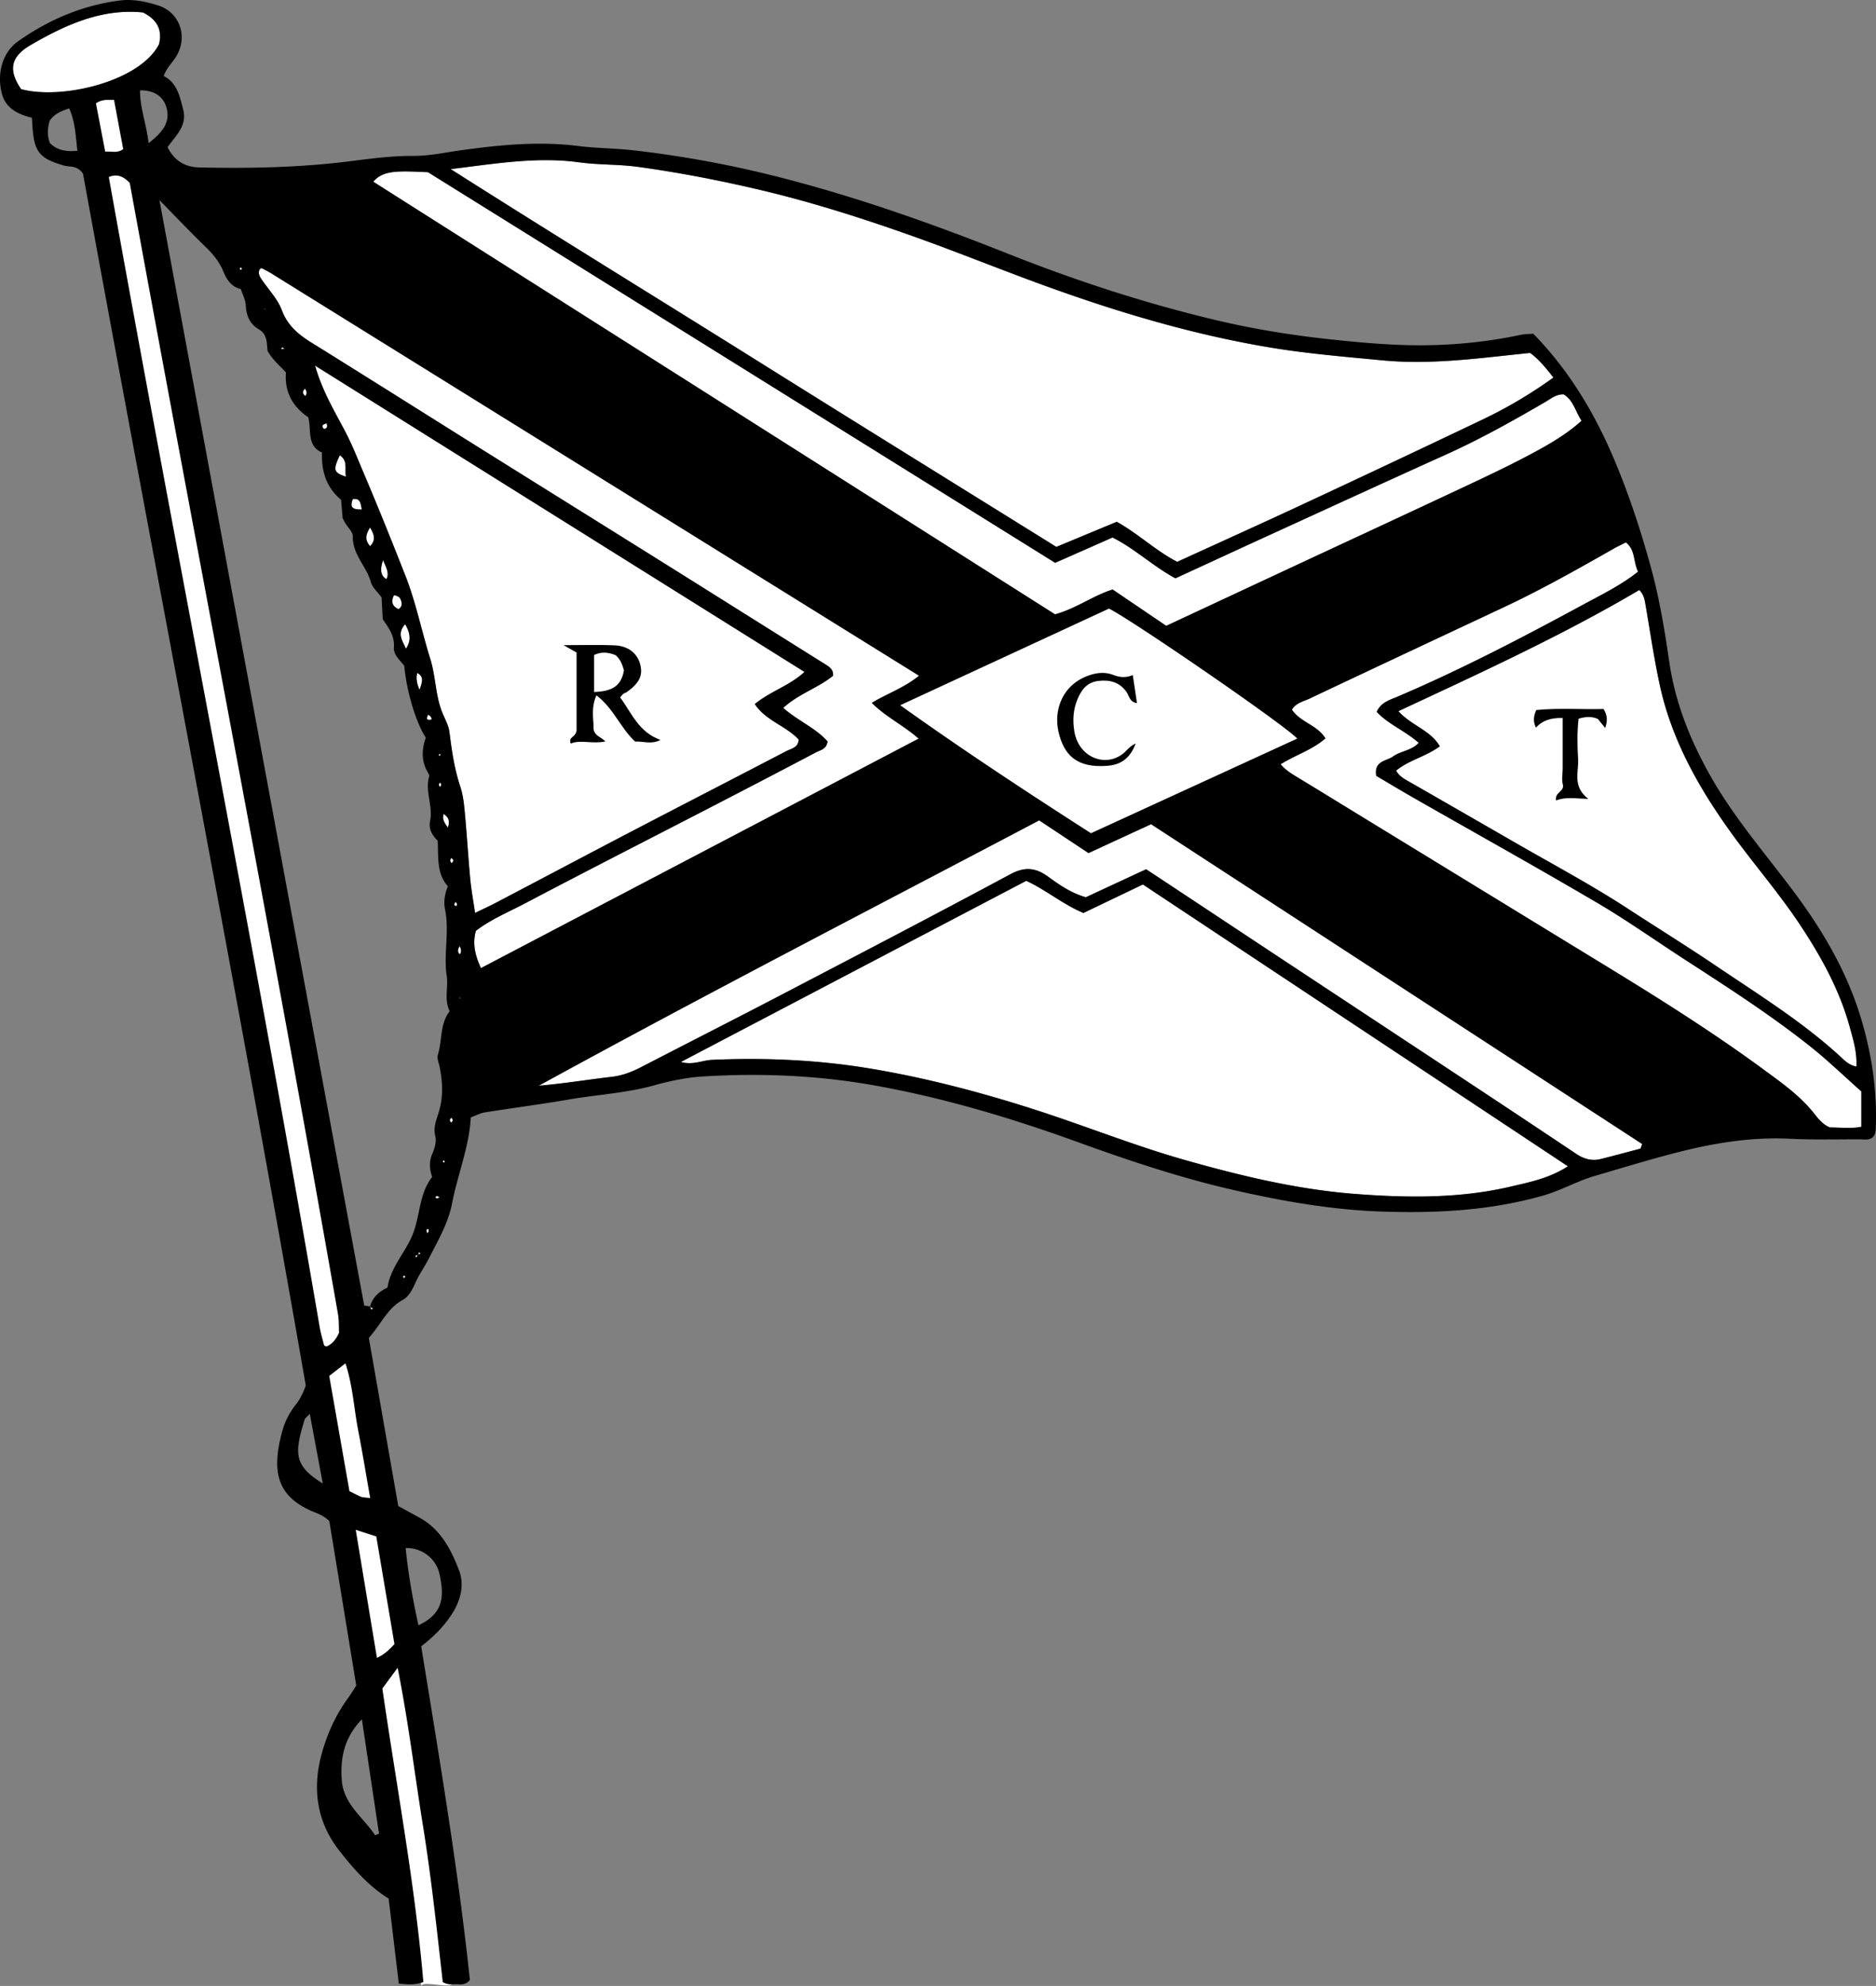
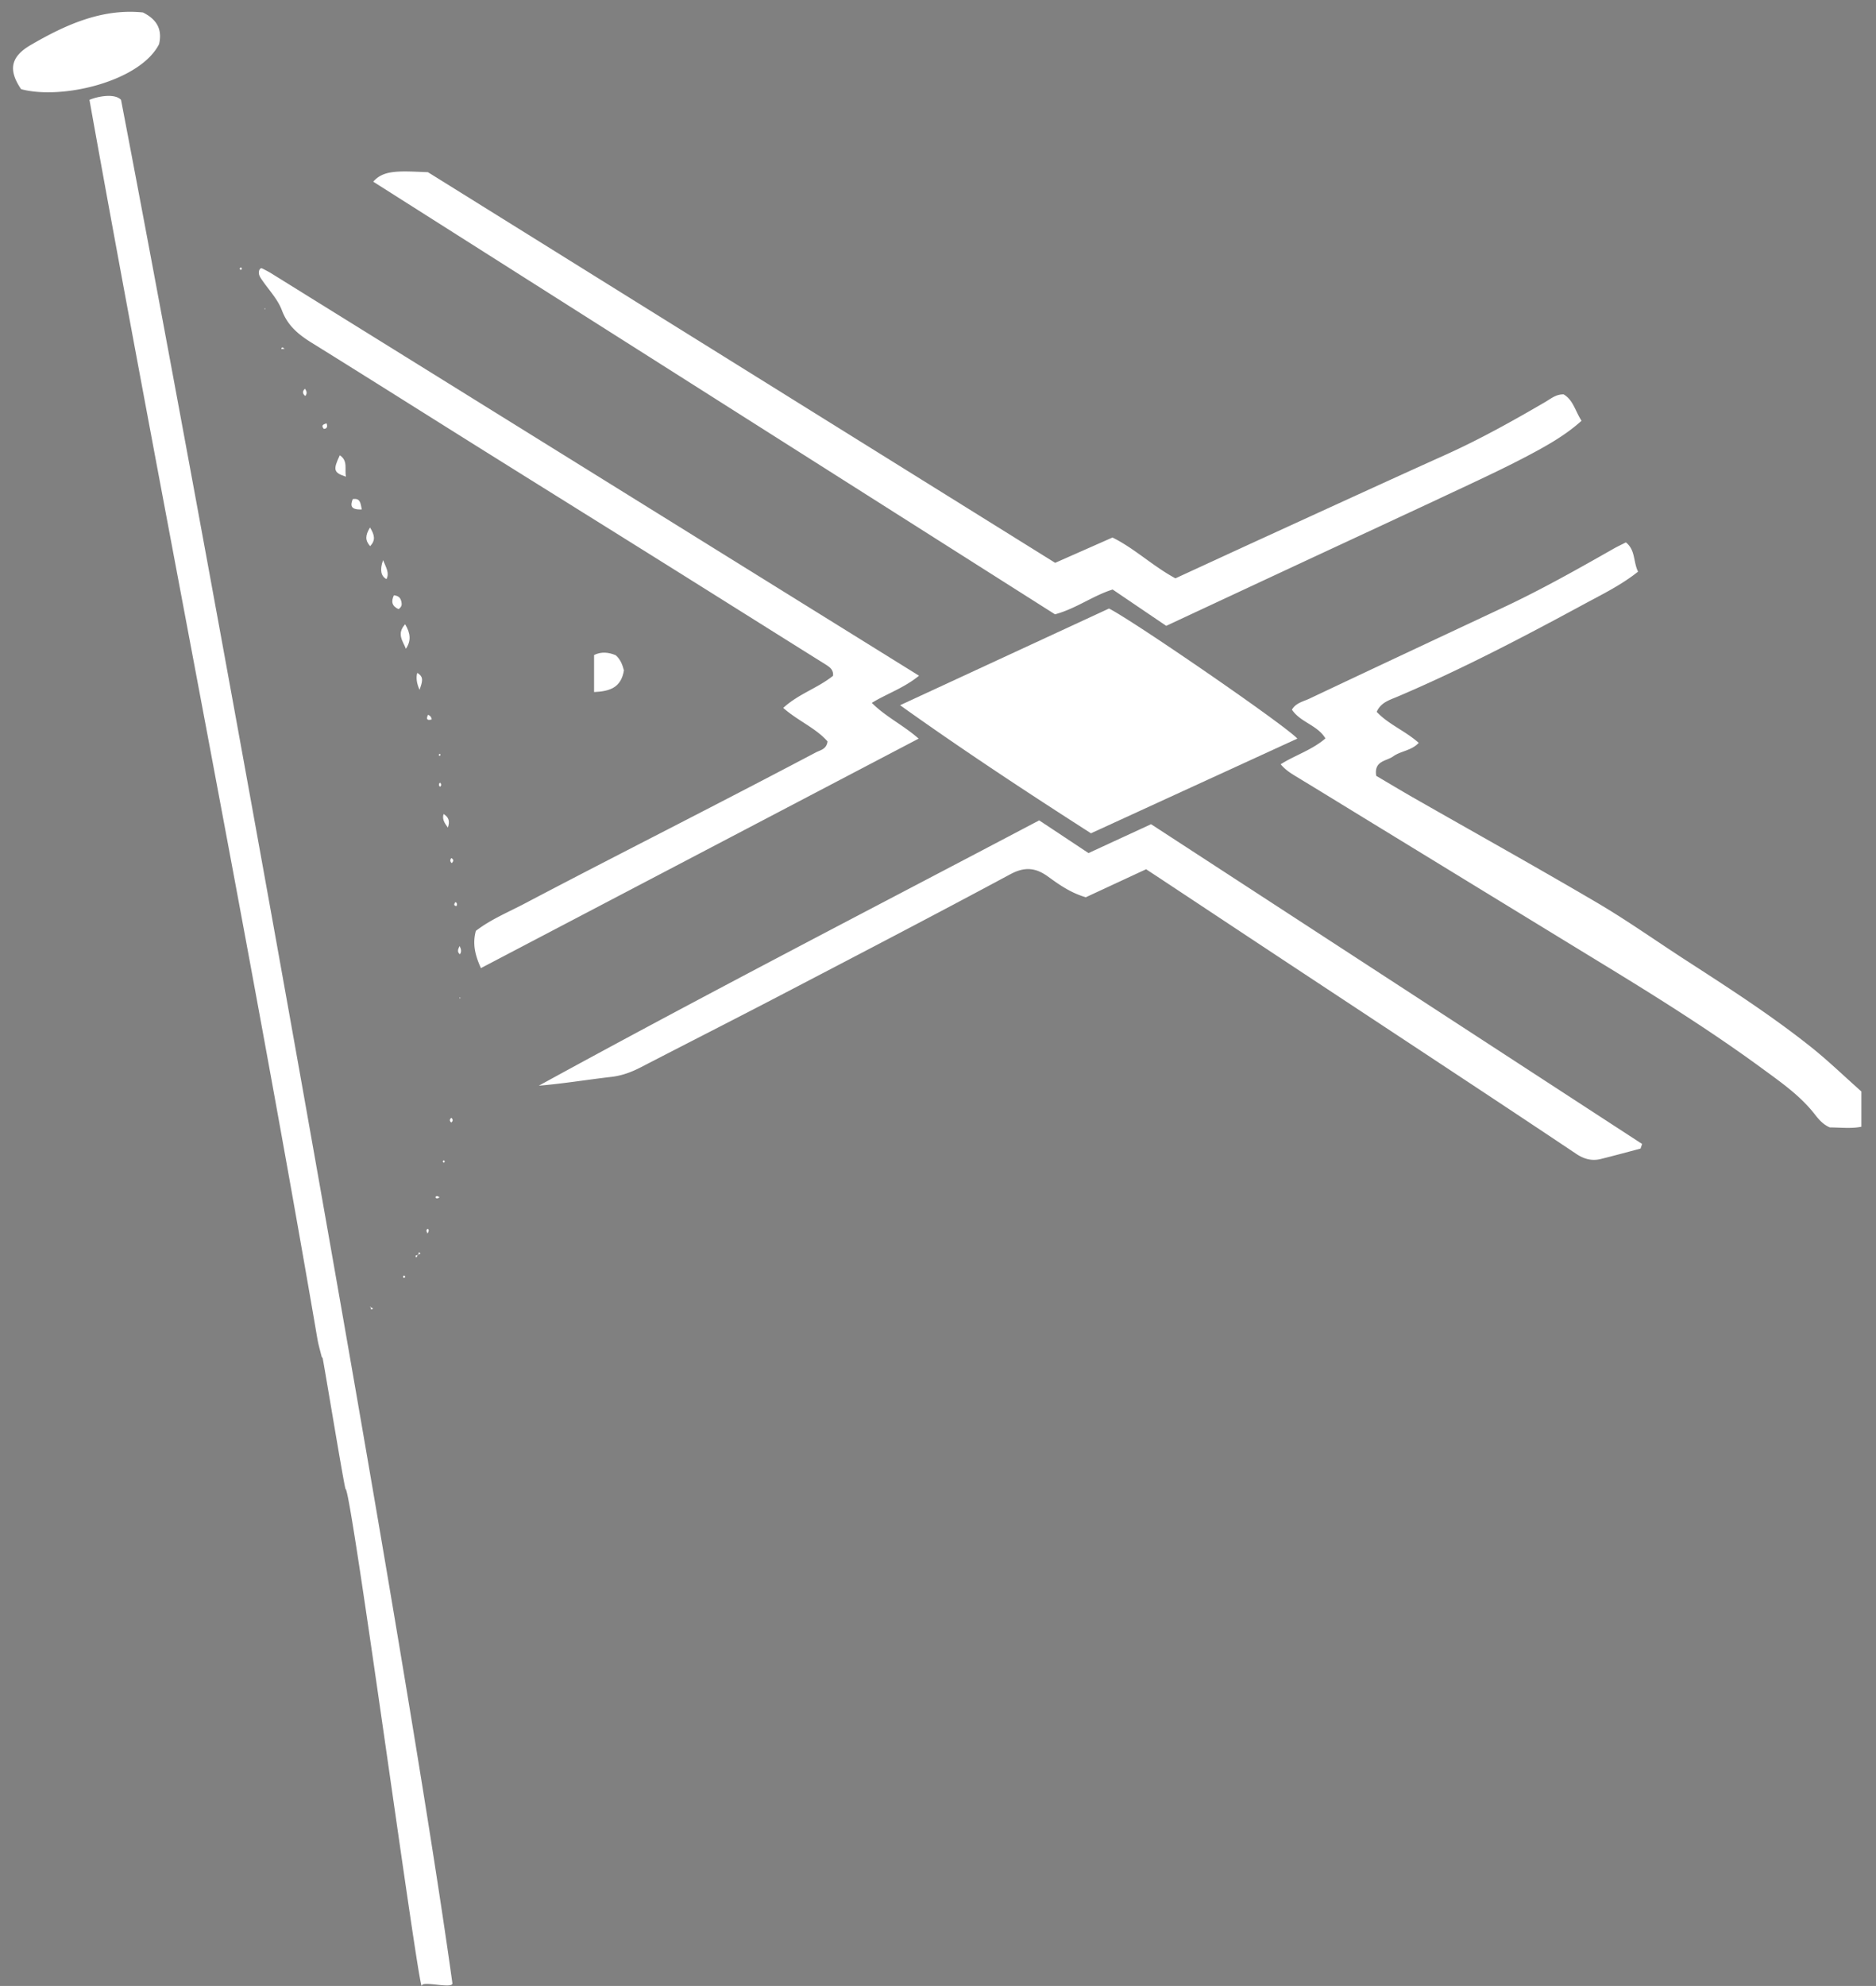
<svg xmlns="http://www.w3.org/2000/svg" viewBox="0 0 339.224 358.883" width="138" height="146">
  <rect x="0" y="0" width="339.224" height="358.883" fill="#808080" stroke="none" />
-   <path d="M81.5 30.558c8.318-1.022 15.674-2.263 23.221-1.227 3.533.485 7.134.334 10.703.828 7.448 1.03 14.81 2.454 22.12 4.182 9.293 2.196 18.383 5.096 27.371 8.284 8.434 2.992 16.724 6.391 25.148 9.412 12.919 4.633 26.05 8.502 39.629 10.762 6.725 1.119 13.484 1.666 20.257 2.317 8.921.857 17.61-.418 26.728-1.339 1.453 1.035 2.82 2.638 4.205 4.452a82.101 82.101 0 0 1-12.662 7.518 3831.785 3831.785 0 0 1-32.755 15.436c-7.47 3.483-14.987 6.865-22.591 10.343-3.861-1.971-6.976-5.032-10.937-7.236l-10.926 4.538C172.872 87.55 154.683 76.3 136.556 64.952c-18.1-11.331-36.315-22.483-55.055-34.394zM123.122 191.909l62.453-32.739c3.561 1.657 6.613 4.247 10.335 5.812l10.75-5.147 76.849 50.925c-3.37 2.182-6.873 2.854-10.258 3.652-9.297 2.191-18.787 2.067-28.198 1.345-10.467-.803-20.67-3.262-30.785-6.128-9.195-2.605-18.046-6.178-27.125-9.098-9.774-3.144-19.678-5.75-29.798-7.434-9.456-1.574-19.001-1.99-28.583-1.572-1.775.077-3.472 1.003-5.64.385zM56.97 66.067l88.503 55.357c-2.774 2.537-6.2 3.5-8.988 5.808 2.016 3.055 5.688 3.936 7.946 6.431-.112 1.477-1.391 1.621-2.276 2.083-9.112 4.756-18.258 9.446-27.372 14.198-8.372 4.365-16.715 8.788-25.076 13.174-1.15.603-2.334 1.142-3.803 1.856-.322-2.222-.689-4.177-.873-6.15-.378-4.047-.618-8.107-.997-12.154-.144-1.537-.333-3.113-.815-4.566-1.055-3.177-1.533-6.451-1.939-9.743-.152-1.232-.743-2.278-1.206-3.36-1.362-3.181-1.245-6.674-2.267-9.932-1.564-4.982-2.577-10.138-4.491-15.011-2.4-6.109-4.846-12.203-7.414-18.243-1.117-2.627-2.148-5.292-3.481-7.842-1.909-3.652-4.092-7.19-5.451-11.906zM296.411 106.627c.902.851 1.007 1.917 1.189 2.978.807 4.702 1.502 9.43 2.505 14.091 2.128 9.893 6.969 18.506 12.811 26.638 4.119 5.734 8.787 11.049 12.684 16.952 3.775 5.717 7.051 11.667 8.878 18.316.625 2.274 1.336 4.559 1.199 7.139-1.137-.229-1.837-.821-2.497-1.436-6.955-6.477-15.014-11.448-22.837-16.731-5.25-3.545-10.64-6.88-15.947-10.34-6.513-4.247-13.368-7.905-20.099-11.776-6.53-3.755-13.053-7.52-19.593-11.257-.84-.48-1.678-.917-2.244-1.935 2.294-1.917 5.341-2.517 7.893-4.401-1.686-2.913-5.114-3.728-7.491-6.345 14.84-6.93 29.58-13.657 43.55-21.892z" style="fill:#fff;stroke-width:0" />
  <path d="m190.799 101.709 10.362-4.574c3.943 1.937 7.259 5.143 11.381 7.377 5.586-2.569 11.215-5.171 16.854-7.749 10.644-4.866 21.278-9.756 31.95-14.561 6.227-2.804 12.173-6.12 18.063-9.554 1.018-.594 1.952-1.418 3.328-1.382 1.753 1.021 2.112 3.054 3.241 4.767-2.773 2.51-5.991 4.342-9.234 6.07-4.003 2.131-8.114 4.066-12.221 5.993-10.166 4.77-20.358 9.485-30.538 14.227-7.679 3.577-15.356 7.159-23.106 10.773l-9.686-6.565c-3.535 1.097-6.656 3.475-10.426 4.483L67.491 32.833c1.878-2.173 4.689-1.928 9.886-1.719l113.42 70.595zM166.182 122.107c-2.742 2.241-5.748 3.207-8.54 4.911 2.545 2.545 5.718 4.03 8.468 6.46L86.961 174.95c-.983-2.193-1.582-4.255-.917-6.73 2.674-2.067 5.901-3.395 8.941-4.996 11.43-6.018 22.944-11.876 34.419-17.808 6.056-3.13 12.105-6.273 18.134-9.454.79-.417 1.913-.549 2.101-1.976-2.125-2.431-5.328-3.696-8.011-6.057 2.735-2.53 6.248-3.582 9.004-5.808.106-1.132-.656-1.613-1.49-2.134-9.432-5.894-18.843-11.821-28.273-17.72-11.047-6.91-22.112-13.792-33.16-20.702-10.44-6.53-20.849-13.109-31.312-19.602-2.39-1.483-4.373-3.077-5.427-5.899-.732-1.959-2.304-3.608-3.527-5.377-.415-.601-.837-1.167-.53-1.939.089-.099.155-.233.253-.264.099-.031.241.018.344.072.529.278 1.066.544 1.573.858 38.907 24.15 77.812 48.303 117.097 72.692zM336.576 197.237v6.38c-1.816.37-3.828.124-5.699.122-1.287-.55-2.051-1.515-2.777-2.438-2.63-3.341-6.08-5.735-9.438-8.197-9.258-6.786-18.981-12.872-28.772-18.85-14.48-8.841-28.951-17.695-43.426-26.544-3.976-2.431-7.945-4.874-11.93-7.289-1.011-.613-2.021-1.206-2.961-2.31 2.649-1.669 5.661-2.567 8.095-4.673-1.465-2.431-4.485-2.869-6.058-5.189.689-1.224 2.072-1.48 3.197-2.012 11.659-5.515 23.341-10.983 35.019-16.458 6.824-3.199 13.384-6.891 19.93-10.613.721-.41 1.475-.76 2.243-1.154 1.749 1.385 1.316 3.517 2.199 5.288-3.055 2.441-6.498 4.106-9.818 5.903-11.033 5.971-22.15 11.786-33.709 16.701-1.397.594-2.975 1.02-3.735 2.732 2.124 2.273 5.129 3.412 7.597 5.605-1.29 1.417-3.233 1.449-4.62 2.448-1.224.882-3.51.765-3.057 3.515 2.228 1.31 4.567 2.72 6.937 4.073 11 6.279 22.069 12.438 32.988 18.854 5.453 3.204 10.63 6.881 15.947 10.32 7.726 4.997 15.469 9.978 22.681 15.708 3.082 2.449 5.923 5.203 9.165 8.078zM296.645 207.568c-2.396.629-4.787 1.282-7.191 1.879-1.598.397-3.031.009-4.411-.914a3967.173 3967.173 0 0 0-20.023-13.295c-11.073-7.316-22.156-14.615-33.231-21.928-7.087-4.68-14.165-9.371-21.248-14.057-1.093-.723-2.189-1.441-3.298-2.17l-10.905 5.063c-2.705-.789-4.775-2.24-6.785-3.704-2.271-1.655-4.238-1.866-6.872-.451-13.797 7.413-27.695 14.639-41.582 21.883-8.371 4.366-16.791 8.637-25.178 12.973-1.706.882-3.424 1.536-5.382 1.76-4.351.498-8.675 1.226-13.108 1.589 29.889-16.369 60.142-31.964 90.478-47.947l8.919 5.913 11.311-5.219 88.795 57.787-.288.84z" style="fill:#fff;stroke-width:0" />
  <path d="M200.535 109.966c4.714 2.422 32.121 21.292 34.05 23.51l-37.311 17.11c-11.479-7.36-22.926-14.871-34.52-23.145l37.781-17.475zM76.271 358.872c-.537 1.184-12.819-90.237-13.782-89.78-.186-.019-4.073-23.658-4.161-23.715a.53.53 0 0 1-.188-.299c-.258-1.039-.565-2.07-.745-3.123C45.521 172.588 28.624 87.479 16.176 18.04c1.437-.611 4.548-1.235 5.71 0C35.019 86.358 72.445 290.948 81.8 358.366c.204 1.167-5.584-.518-5.529.506zM3.814 16.107c-2.257-3.337-2.04-5.774 1.725-7.967 6.272-3.653 12.886-6.648 20.305-5.891 2.514 1.25 3.54 3.05 2.919 5.727-3.444 6.76-17.592 10.119-24.949 8.132z" style="fill:#fff;stroke-width:0" />
  <path d="M66.944 270.726c-.959-.129-1.338-.109-1.656-.238-.655-.267-1.278-.615-2.103-1.023l-3.653-20.819 2.934-2.269c1.325 3.991 1.529 8.133 2.308 12.146.763 3.932 1.408 7.888 2.17 12.203zM64.323 276.454l3.717 1.204 3.284 19.452c-.947 1.008-1.745 1.843-3.168 2.479l-3.833-23.136zM17.351 18.679c1.091-.754 2.054-.621 3.266-.64l1.659 8.9c-1.024.779-1.995.384-3.254.456M61.444 82.269c1.524 1.025.837 2.487 1.11 3.868-2.241-.722-2.362-1.214-1.11-3.868zM73.39 117.243c-.485-1.348-1.748-2.651-.131-4.437.977 1.638 1.109 3.006.131 4.437zM69.269 101.226c.592 1.438 1.166 2.331.612 3.425q-1.536-.823-.612-3.425zM71.229 107.571c1.006.119 1.224.619 1.359 1.194.112.478.062.908-.524 1.313-1.196-.552-1.374-1.359-.835-2.508zM65.421 92.061c-2.046.082-2.082-.707-1.635-1.865 1.36-.212 1.391.661 1.635 1.865zM66.906 95.317c.872 1.435 1.012 2.322.021 3.382-.943-1.076-.878-1.958-.021-3.382zM75.87 124.667q-.787-1.733-.424-3.067c1.283.717.9 1.633.424 3.067zM80.986 149.559c-.621-.861-1.065-1.515-.776-2.461.952.591 1.162 1.302.776 2.461zM83.111 170.955c.312.634.355 1.054.055 1.494-.512-.401-.392-.855-.055-1.494zM77.396 129.171c.365.129.59.373.676.838-.89.239-1.046-.066-.676-.838zM59.044 76.499c.244.641.053.976-.485 1.006-.623-.719.03-.832.485-1.006zM55.14 70.246c.299.398.466.808.068 1.316-.537-.428-.566-.849-.068-1.316zM51.492 63.027l-.642.043c.162-.581.396-.116.642-.043zM81.614 202.004c.314.289.329.572-.018.847-.347-.29-.329-.572.018-.847zM79.494 216.37c-.179.072-.394.241-.531.192-.299-.107-.28-.342.032-.407.145-.03.331.136.499.215zM77.307 222.923c-.068-.198-.232-.425-.183-.589.104-.347.34-.337.398.009.03.176-.137.385-.216.579zM81.669 155.986c-.273-.278-.352-.568-.062-.925.499.281.407.588.062.925zM82.357 163.002c.31.188.338.437.174.752-.611-.125-.378-.438-.174-.752zM79.579 141.424c.231.254.298.517-.027.765-.22-.254-.276-.517.027-.765zM83.289 180.339l-.198.094.022-.221.176.127zM47.771 55.772l.193-.057-.028.169-.165-.112zM80.234 210.131c-.066-.094-.17-.178-.163-.251.008-.076.123-.14.192-.21.058.08.164.163.159.238-.005.077-.12.147-.188.222zM75.59 226.81l.169-.53.287.255-.507.223.051.052z" style="fill:#fff;stroke-width:0" />
  <path d="m75.539 226.758-.243.505c-.371-.456.047-.399.294-.454l-.051-.052zM66.89 236.177l.587.289c-.58.448-.376-.192-.507-.367l-.08.078zM43.575 48.318c.061.085.176.175.169.254-.007.079-.182.222-.204.209-.271-.167-.253-.331.035-.463zM79.525 136.208c.039.062.131.144.124.215-.007.072-.115.133-.178.198-.048-.078-.141-.161-.132-.232.009-.068.122-.124.186-.182zM73.053 230.959c-.062-.078-.185-.165-.18-.246.004-.081.134-.156.209-.234.068.084.194.172.189.252-.005.08-.14.152-.217.227z" style="fill:#fff;stroke-width:0" />
-   <path d="M112.129 126.035c2.067 2.726 3.284 6.239 7.296 7.677-1.671.879-3.14.208-4.569.298-2.645-2.401-3.864-5.979-7.011-8.355-1.065 2.432-.445 4.533-.514 6.136.294 1.284 1.328 1.35 2.142 2.198-2.461.496-4.434-.371-6.276.38-.471-1.287.907-1.064 1.061-2.377v-14.077l-2.357-1.329c3.532 0 6.383-.101 9.223.031 2.461.115 4.057 1.4 4.607 3.331.58 2.034-.069 3.446-2.36 5.099-.19.137-.447.183-.635.322-.179.132-.309.331-.608.666zM282.568 129.751q-3.244-.115-4.83 1.746c-.526-1.06-.477-2.001.046-3.183 4.049-.41 8.171-.08 12.181-.192.774 1.262.685 2.275.287 3.435l-1.315-1.635c-1.045-.449-2.084-.468-3.497-.043-.267 2.347-.238 4.839-.082 7.29.147 2.322-1.112 4.885 1.845 7.205-2.468-.076-4.092-.406-5.825.281-.32-1.472 1.568-1.625 1.218-2.891-.246-.888-.03-1.903-.029-2.861.003-2.973 0-5.947 0-9.152zM204.835 121.995l.755 5.067c-1.37-.203-1.409-1.342-1.889-2.016-1.264-1.774-2.97-2.222-5.02-2.004-2.062.219-3.095 1.526-3.835 3.284-.821 1.949-.908 3.989-.551 5.986.87 4.86 6.24 6.68 9.428 3.277.466-.498.985-.946 1.633-1.239-.844 2.313-2.323 3.789-4.968 4.025-5.862.523-8.059-2.124-8.984-6.13-.897-3.881.636-8.592 5.669-10.252 1.409-.465 2.836-.565 4.191-.043 1.153.445 2.227.605 3.571.044z" style="stroke-width:0" />
  <path d="M107.424 125.061v-6.692c1.311-.65 2.651-.496 3.92.042.933.83 1.234 1.852 1.477 2.733-.519 3.176-2.633 3.788-5.397 3.917z" style="fill:#fff;stroke-width:0" />
  <g>
-     <path d="M336.713 184.703c-2.551-8.877-7.16-16.666-12.666-23.977-5.107-6.782-10.677-13.224-14.861-20.678-3.597-6.41-6.274-13.085-7.343-20.446-.839-5.772-1.798-11.552-3.355-17.197-1.844-6.688-4.007-13.281-6.725-19.655-3.535-8.29-8.137-15.941-14.517-22.445-.794.064-1.518.045-2.208.191-6.806 1.447-13.72 2.043-20.637 1.868-4.628-.117-9.275-.549-13.907-1.047-6.897-.741-13.729-1.841-20.447-3.429-12.896-3.048-25.483-7.159-37.807-12.049-13.537-5.372-27.239-10.235-41.369-13.832a196.452 196.452 0 0 0-26.345-4.847c-3.336-.378-6.687-.364-9.996-.78-7.073-.889-14.047-.211-21.042.755-2.941.406-5.833 1.056-8.868 1.041-3.682-.018-7.382.453-11.047.925-9.164 1.178-18.362 1.359-27.577 1.152-2.57-.058-4.501-1.24-5.693-3.661 1.499-2.107 3.566-3.891 2.824-6.766-.618-2.396-1.099-4.879-3.528-6.096.495-1.301 1.227-2.09 1.871-2.952 2.716-3.636 1.292-8.536-2.988-9.838-2.148-.653-4.428-1.142-6.713-.86C14.989.918 8.86 3.533 3.316 7.423.454 9.432-.573 13.17.304 16.788c.683 2.821 2.949 3.852 5.462 4.485.041.625.074 1.096.104 1.566.294 4.626 1.301 5.804 5.643 7.062 1.098.318 2.485-.075 3.502 1.513 13.26 72.74 27.518 145.708 40.277 218.953-.44 1.258-.987 2.445-1.822 3.487a13.162 13.162 0 0 0-2.423 4.758c-1.933 7.085-1.158 11.738 5.543 14.552.979.411 2.024.751 2.964 1.74l4.865 29.698c-.528.809-.956 1.53-1.448 2.205-2.282 3.13-3.854 6.59-4.852 10.324-1.685 6.299-.764 12.213 3.251 17.327 2.562 3.262 5.336 6.443 8.905 8.631l1.84 15.379c1.531.129 2.8.314 4.439-.284-1.538-17.864-4.871-35.438-7.413-53.047l2.759-3.745c1.954 9.796 3.084 19.249 4.596 28.637 1.514 9.402 2.511 18.87 3.566 28.164.901.529 1.631.408 2.333.39.803-.02 1.692.265 2.571-.772-2.12-20.045-5.535-40.146-8.803-60.304 2.301-1.765 4.161-3.658 5.577-5.869 1.518-2.37 2.288-5.186 1.271-7.842-1.451-3.792-3.334-7.452-7.166-9.539-1.245-.678-2.486-1.362-3.832-2.1l-5.32-30.378c2.242-2.515 3.357-5.382 6.18-6.895.95-.509 1.666-1.753 2.124-2.818.716-1.664 1.776-3.112 2.578-4.69 1.613-3.172 3.496-6.401 4.151-9.821 1.011-5.271 3.111-10.271 3.403-15.629.974-.355 1.731-.772 2.534-.9 5.059-.805 10.143-1.461 15.19-2.331 5.159-.89 10.411-1.155 15.497-2.576 2.857-.798 5.83-1.408 8.783-1.589 10.291-.631 20.567-.219 30.732 1.577 12.708 2.246 25.034 5.941 37.157 10.333 9.308 3.372 18.693 6.496 28.36 8.686 8.618 1.952 17.302 3.484 26.156 3.805 9.948.361 19.81-.119 29.47-2.867 3.236-.92 6.152-2.62 9.362-3.558 4.92-1.438 9.825-2.941 14.788-4.218 6.725-1.73 13.533-2.849 20.539-2.499 4.182.209 8.382.099 12.573.104.812.001 1.686.226 2.4-.404.536-.585.503-1.31.527-2.033.209-6.39-.721-12.629-2.482-18.755zM79.49 284.522c.84 3.962.747 7.042-3.822 9.191-1.029-4.657-1.846-9.262-2.321-13.958 2.815-.103 5.511 1.785 6.143 4.766zM297.6 109.605c.807 4.702 1.503 9.43 2.505 14.091 2.128 9.893 6.969 18.506 12.811 26.638 4.119 5.734 8.787 11.049 12.684 16.952 3.775 5.717 7.051 11.667 8.878 18.316.625 2.274 1.336 4.559 1.199 7.139-1.137-.229-1.837-.821-2.497-1.436-6.955-6.477-15.014-11.448-22.837-16.731-5.25-3.545-10.64-6.88-15.948-10.34-6.513-4.247-13.368-7.905-20.099-11.776-6.53-3.755-13.053-7.52-19.593-11.257-.84-.48-1.678-.917-2.244-1.935 2.294-1.917 5.341-2.517 7.893-4.401-1.686-2.913-5.114-3.728-7.491-6.345 14.84-6.93 29.58-13.657 43.55-21.892.902.851 1.007 1.917 1.189 2.978zM104.721 29.331c3.533.485 7.134.334 10.703.828 7.448 1.03 14.81 2.454 22.12 4.182 9.293 2.196 18.383 5.096 27.371 8.284 8.434 2.992 16.724 6.391 25.148 9.412 12.919 4.633 26.05 8.502 39.629 10.762 6.725 1.119 13.484 1.666 20.257 2.317 8.921.857 17.61-.418 26.728-1.339 1.453 1.035 2.82 2.638 4.205 4.453a82.101 82.101 0 0 1-12.662 7.518 3831.785 3831.785 0 0 1-32.755 15.436c-7.47 3.483-14.987 6.865-22.591 10.343-3.861-1.971-6.976-5.032-10.937-7.236l-10.926 4.538c-18.139-11.278-36.328-22.528-54.455-33.876-18.1-11.331-36.315-22.483-55.055-34.394 8.318-1.022 15.674-2.263 23.221-1.227zm-27.342 1.782 113.42 70.595 10.362-4.574c3.943 1.937 7.259 5.143 11.381 7.377 5.586-2.569 11.215-5.171 16.854-7.749 10.644-4.866 21.278-9.756 31.95-14.561 6.227-2.804 12.173-6.12 18.063-9.554 1.018-.594 1.952-1.418 3.328-1.382 1.753 1.021 2.112 3.054 3.241 4.767-2.773 2.51-5.991 4.342-9.234 6.07-4.003 2.131-8.114 4.066-12.221 5.993-10.166 4.77-20.358 9.485-30.538 14.227-7.679 3.577-15.356 7.159-23.106 10.773l-9.686-6.565c-3.535 1.097-6.656 3.475-10.426 4.483L67.491 32.832c1.878-2.173 4.689-1.928 9.886-1.719zm157.207 102.363-37.311 17.11c-11.479-7.36-22.926-14.871-34.52-23.145l37.781-17.475c4.714 2.422 32.121 21.292 34.05 23.51zM43.575 48.318c.061.085.176.175.169.254-.007.079-.182.222-.204.209-.271-.167-.253-.331.035-.463zm-13.51-28.997c.879 2.806-.815 4.696-3.194 6.544-.394-3.439-1.56-6.33-1.556-9.532 2.375-.047 4.104.925 4.75 2.988zM9.039 25.869c-.567-1.382-.43-2.773-.056-4.057.869-1.26 2.067-1.749 3.529-2.227 1.1 2.476 1.179 5.069 1.481 7.662-2.034.185-3.63-.074-4.955-1.378zm-5.225-9.762c-2.257-3.337-2.04-5.774 1.725-7.967 6.272-3.653 12.886-6.648 20.305-5.891 2.514 1.25 3.54 3.05 2.919 5.727-3.444 6.76-17.592 10.119-24.95 8.132zm15.208 11.288-1.671-8.716c1.091-.754 2.054-.621 3.266-.64l1.659 8.9c-1.024.779-1.995.384-3.254.456zm35.061 232.972c.233-1.284.612-2.546.99-3.797.092-.303.444-.528.939-1.083l2.353 12.59c-3.926-2.393-4.901-4.291-4.282-7.71zm4.654-17.14a.53.53 0 0 1-.188-.299c-.258-1.039-.565-2.07-.745-3.123-11.873-69.367-25.68-138.376-38.129-207.815 1.437-.611 2.625-.161 3.787 1.074 12.425 68.087 25.699 136.106 37.646 204.372.204 1.167.146 2.38.201 3.404-.536 1.184-1.195 1.985-2.158 2.442-.186-.019-.326.003-.414-.054zm9.093 88.422c-2.147-3.236-5.721-5.605-6.028-9.959-.271-3.846.325-7.539 3.632-11l3.103 20.686-.707.272zm3.495-34.539c-.947 1.008-1.745 1.843-3.168 2.479l-3.833-23.136 3.717 1.204 3.284 19.452zm-4.381-26.384c-.959-.129-1.338-.109-1.656-.238-.655-.267-1.278-.615-2.103-1.023l-3.653-20.819 2.934-2.269c1.325 3.991 1.529 8.133 2.308 12.146.763 3.932 1.408 7.888 2.17 12.203zm6.109-39.767c-.062-.078-.185-.165-.18-.245.004-.081.134-.156.209-.234.068.084.194.172.189.252s-.14.152-.217.227zm2.537-4.149a.956.956 0 0 1-.083.014l-.212.44c-.332-.409-.032-.406.212-.44l.031-.065.079-.035.141-.443.287.255-.428.189-.027.086zm1.717-3.887c-.068-.198-.232-.425-.183-.589.104-.347.34-.337.398.009.03.176-.137.385-.216.58zm1.656-6.362c-.299-.107-.28-.342.032-.407.145-.03.331.136.499.215-.179.072-.394.241-.531.192zm1.271-6.43c-.066-.094-.17-.178-.163-.251.008-.076.123-.141.192-.21.058.08.164.163.159.238-.005.077-.12.147-.188.222zm-1.059-19.497c-.192.604.159 1.393.303 2.088.585 2.825.71 5.606-.191 8.429-.418 1.31-.959 2.629-.572 4.183.236.945-.108 2.164-.525 3.112-.634 1.44-.541 2.779-.051 4.248-2.336 2.958-2.149 6.847-3.466 10.251-1.298 3.354-4.022 5.952-4.607 9.73-1.459.692-2.687 1.72-3.149 3.415l.051.008a.312.312 0 0 1 .044.139l.463.228c-.471.364-.426.012-.463-.228l-.124-.061c.008-.03.02-.057.028-.086l-1.06-.17L28.833 36.166c3.001 3.054 5.7 5.896 8.512 8.619 1.311 1.27 2.383 2.66 3.067 4.327.62 1.511 1.485 2.73 3.145 3.139.33 1.024.82 1.915.87 2.83.106 1.932.699 3.456 2.443 4.478 1.58.926 1.333 2.681 1.52 3.877.956 1.636 2.169 2.632 3.319 3.864-.289 3.472 1.188 6.192 4.032 8.101.595 2.359-.293 5.144 2.478 6.377-.108 3.472.824 6.345 3.457 8.538l.278 3.314c.123.235.275.557.455.863.483.821 1.413 1.646 1.392 2.45-.082 3.257 2.474 5.384 3.261 8.253.266.97 1.203 1.756 1.937 2.771l.211 3.924c.985 1.472 2.183 2.946 2.018 5.088-.106 1.377 1.11 2.321 1.873 3.341.4 4.52 2.103 10.282 3.902 12.989-.703 1.927-.868 4.018.231 6.043.168.31.447.713.368.983-.784 2.698.729 5.333.167 8.019-.328 1.569.542 2.755 1.374 3.57.156 3.083-.212 5.919 1.851 8.247-.586 1.348-.797 2.834-.516 4.202.823 4.001-.306 8.01.307 12.046.306 2.011-.512 4.217.53 6.312-1.82 2.376-1.318 5.302-2.144 7.903zM47.771 55.772l.193-.057-.028.168-.165-.111zm3.079 7.298c.162-.581.396-.116.642-.043l-.642.043zm4.29 7.176c.299.398.466.808.068 1.316-.537-.428-.566-.849-.068-1.316zm3.904 6.253c.244.641.054.976-.485 1.006-.623-.719.03-.832.485-1.006zm3.51 9.637c-2.241-.722-2.362-1.214-1.11-3.868 1.524 1.025.837 2.487 1.11 3.868zm1.232 4.06c1.36-.212 1.391.661 1.635 1.865-2.046.082-2.082-.707-1.635-1.865zm3.12 5.121c.872 1.435 1.012 2.322.021 3.382-.943-1.076-.878-1.958-.021-3.382zm2.363 5.909c.592 1.438 1.166 2.331.612 3.425q-1.536-.823-.612-3.425zm2.795 8.853c-1.196-.552-1.374-1.359-.835-2.508 1.006.12 1.224.619 1.359 1.194.112.478.062.908-.524 1.314zm1.194 2.727c.977 1.638 1.109 3.006.131 4.437-.485-1.348-1.748-2.651-.131-4.437zm2.188 8.794c1.283.717.9 1.633.424 3.067q-.787-1.733-.424-3.067zm1.95 7.571c.365.129.59.373.676.838-.89.239-1.046-.066-.676-.838zm2.075 7.451c-.048-.078-.141-.161-.132-.232.009-.068.122-.124.186-.182.039.062.131.144.124.215-.007.072-.115.133-.178.198zm.081 5.567c-.22-.254-.276-.517.027-.765.231.254.298.517-.027.765zm.657 4.909c.952.591 1.162 1.302.776 2.461-.621-.861-1.065-1.515-.776-2.461zm1.387 55.753c-.348-.29-.329-.572.018-.847.314.289.329.572-.018.847zm.073-46.865c-.273-.278-.352-.568-.062-.925.499.281.407.588.062.925zm.862 7.767c-.611-.125-.378-.438-.174-.752.31.188.338.437.174.752zm.56 16.68.022-.221.176.128-.198.094zm.075-7.985c-.512-.401-.392-.855-.055-1.494.312.634.355 1.054.055 1.494zm1.864-13.624c-.378-4.047-.618-8.107-.997-12.154-.144-1.537-.333-3.113-.815-4.566-1.055-3.177-1.533-6.451-1.939-9.742-.152-1.232-.743-2.278-1.206-3.36-1.362-3.181-1.245-6.674-2.267-9.932-1.564-4.982-2.577-10.138-4.491-15.011-2.4-6.109-4.846-12.203-7.414-18.243-1.117-2.627-2.148-5.292-3.481-7.842-1.909-3.652-4.092-7.19-5.451-11.906l88.503 55.357c-2.774 2.537-6.2 3.5-8.988 5.808 2.016 3.055 5.688 3.936 7.946 6.431-.112 1.477-1.391 1.621-2.276 2.083-9.112 4.756-18.258 9.446-27.372 14.198-8.372 4.365-16.715 8.788-25.076 13.174-1.15.603-2.334 1.142-3.803 1.856-.322-2.222-.689-4.177-.873-6.15zm1.931 16.126c-.983-2.193-1.582-4.255-.917-6.73 2.674-2.067 5.901-3.395 8.941-4.996 11.43-6.018 22.944-11.876 34.419-17.808 6.056-3.13 12.105-6.273 18.134-9.454.79-.417 1.913-.549 2.101-1.976-2.125-2.431-5.328-3.696-8.011-6.056 2.735-2.531 6.248-3.582 9.004-5.808.106-1.132-.656-1.613-1.49-2.134-9.432-5.894-18.843-11.821-28.273-17.72-11.047-6.91-22.112-13.792-33.16-20.702-10.44-6.53-20.849-13.109-31.312-19.602-2.39-1.483-4.373-3.077-5.427-5.899-.732-1.959-2.304-3.608-3.527-5.377-.415-.601-.837-1.167-.53-1.939.089-.099.155-.233.253-.264.099-.031.241.018.344.072.529.278 1.066.544 1.573.858 38.907 24.15 77.812 48.303 117.097 72.692-2.742 2.241-5.748 3.207-8.54 4.911 2.545 2.545 5.718 4.03 8.468 6.46L86.959 174.95zm186.29 39.462c-9.297 2.191-18.787 2.067-28.198 1.345-10.467-.803-20.67-3.262-30.785-6.128-9.195-2.605-18.046-6.178-27.125-9.098-9.774-3.144-19.678-5.75-29.798-7.434-9.456-1.574-19.001-1.99-28.583-1.572-1.775.077-3.472 1.003-5.64.385l62.453-32.739c3.561 1.657 6.613 4.247 10.335 5.812l10.75-5.147 76.849 50.925c-3.37 2.182-6.873 2.854-10.258 3.652zm23.394-6.844c-2.396.629-4.787 1.282-7.191 1.879-1.598.397-3.031.009-4.411-.914a4036.452 4036.452 0 0 0-20.023-13.295c-11.073-7.316-22.156-14.615-33.231-21.928-7.087-4.68-14.165-9.371-21.248-14.057-1.093-.723-2.189-1.441-3.298-2.17l-10.905 5.063c-2.705-.789-4.775-2.24-6.785-3.704-2.271-1.655-4.238-1.866-6.872-.451-13.797 7.413-27.695 14.639-41.582 21.883-8.371 4.366-16.791 8.637-25.178 12.973-1.706.882-3.424 1.536-5.382 1.76-4.351.498-8.675 1.226-13.108 1.589 29.889-16.369 60.142-31.964 90.478-47.947l8.919 5.913 11.311-5.219 88.795 57.787-.288.84zm39.931-3.95c-1.816.37-3.828.124-5.699.122-1.287-.55-2.051-1.515-2.777-2.438-2.63-3.341-6.08-5.735-9.438-8.197-9.258-6.786-18.981-12.872-28.772-18.85-14.48-8.841-28.951-17.695-43.426-26.544-3.976-2.431-7.945-4.874-11.93-7.289-1.011-.613-2.021-1.207-2.961-2.31 2.649-1.669 5.661-2.567 8.095-4.673-1.465-2.431-4.485-2.869-6.058-5.189.689-1.224 2.072-1.48 3.197-2.012 11.659-5.515 23.341-10.983 35.019-16.458 6.824-3.199 13.384-6.891 19.93-10.613.721-.41 1.475-.76 2.243-1.154 1.749 1.385 1.316 3.517 2.199 5.288-3.055 2.441-6.498 4.106-9.818 5.903-11.033 5.971-22.15 11.786-33.709 16.701-1.397.594-2.975 1.02-3.735 2.732 2.124 2.273 5.129 3.412 7.597 5.605-1.29 1.417-3.233 1.449-4.62 2.448-1.224.882-3.51.765-3.057 3.515 2.228 1.31 4.567 2.72 6.937 4.073 11 6.279 22.069 12.438 32.989 18.854 5.453 3.204 10.63 6.881 15.947 10.32 7.726 4.997 15.469 9.978 22.681 15.708 3.082 2.449 5.923 5.203 9.165 8.078v6.38z" style="stroke-width:0" />
-   </g>
+     </g>
</svg>